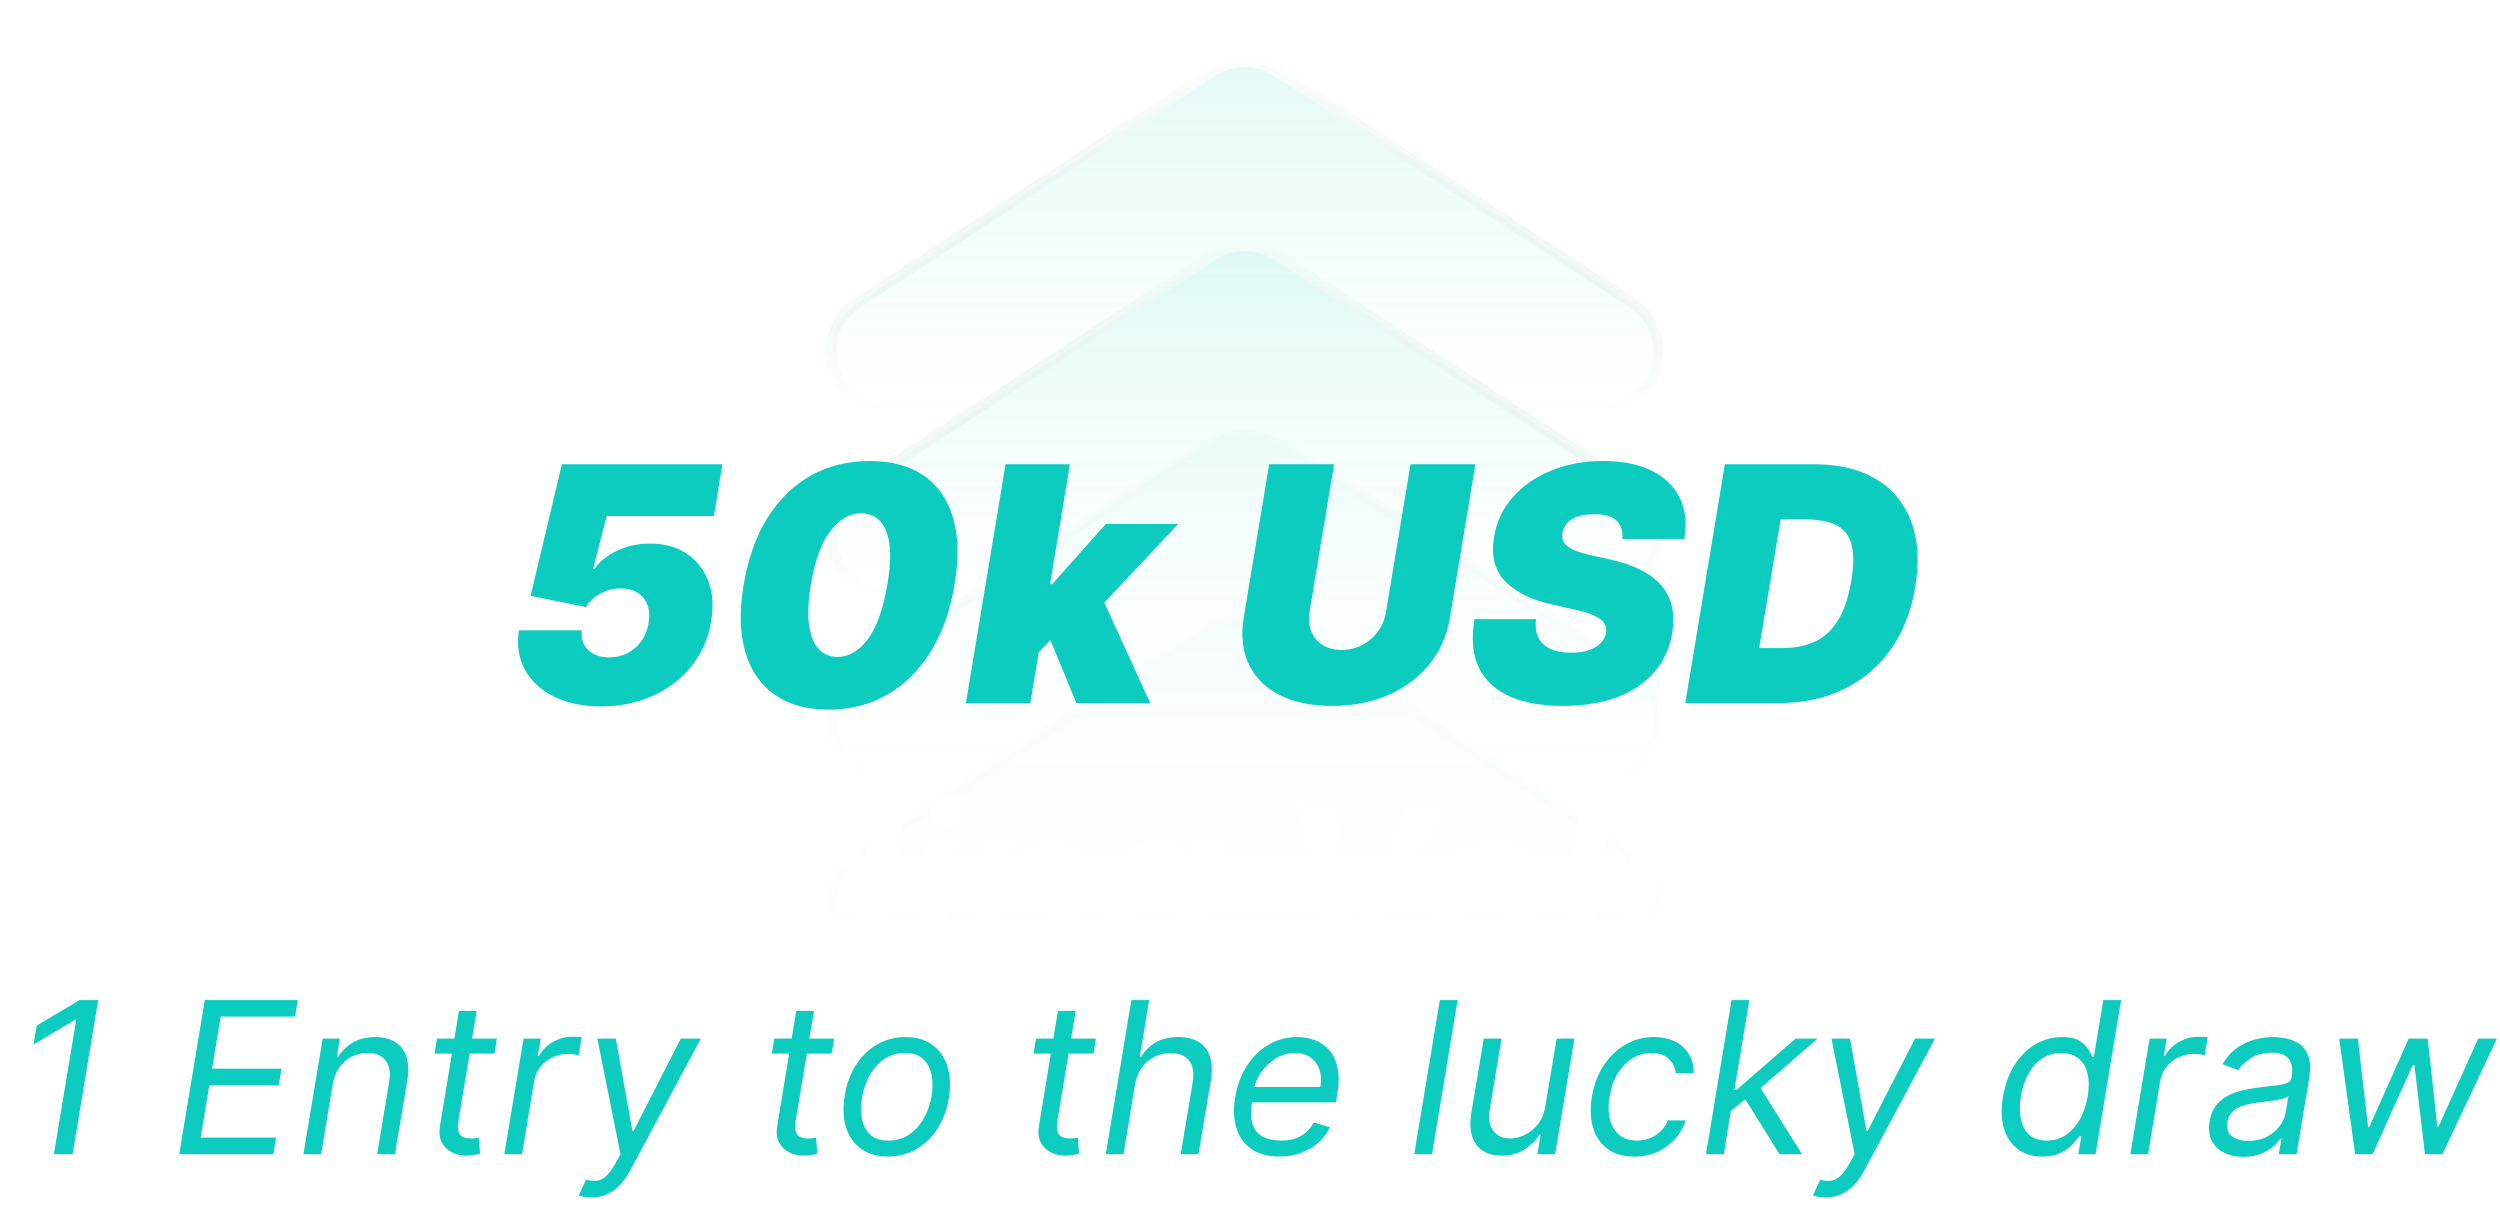
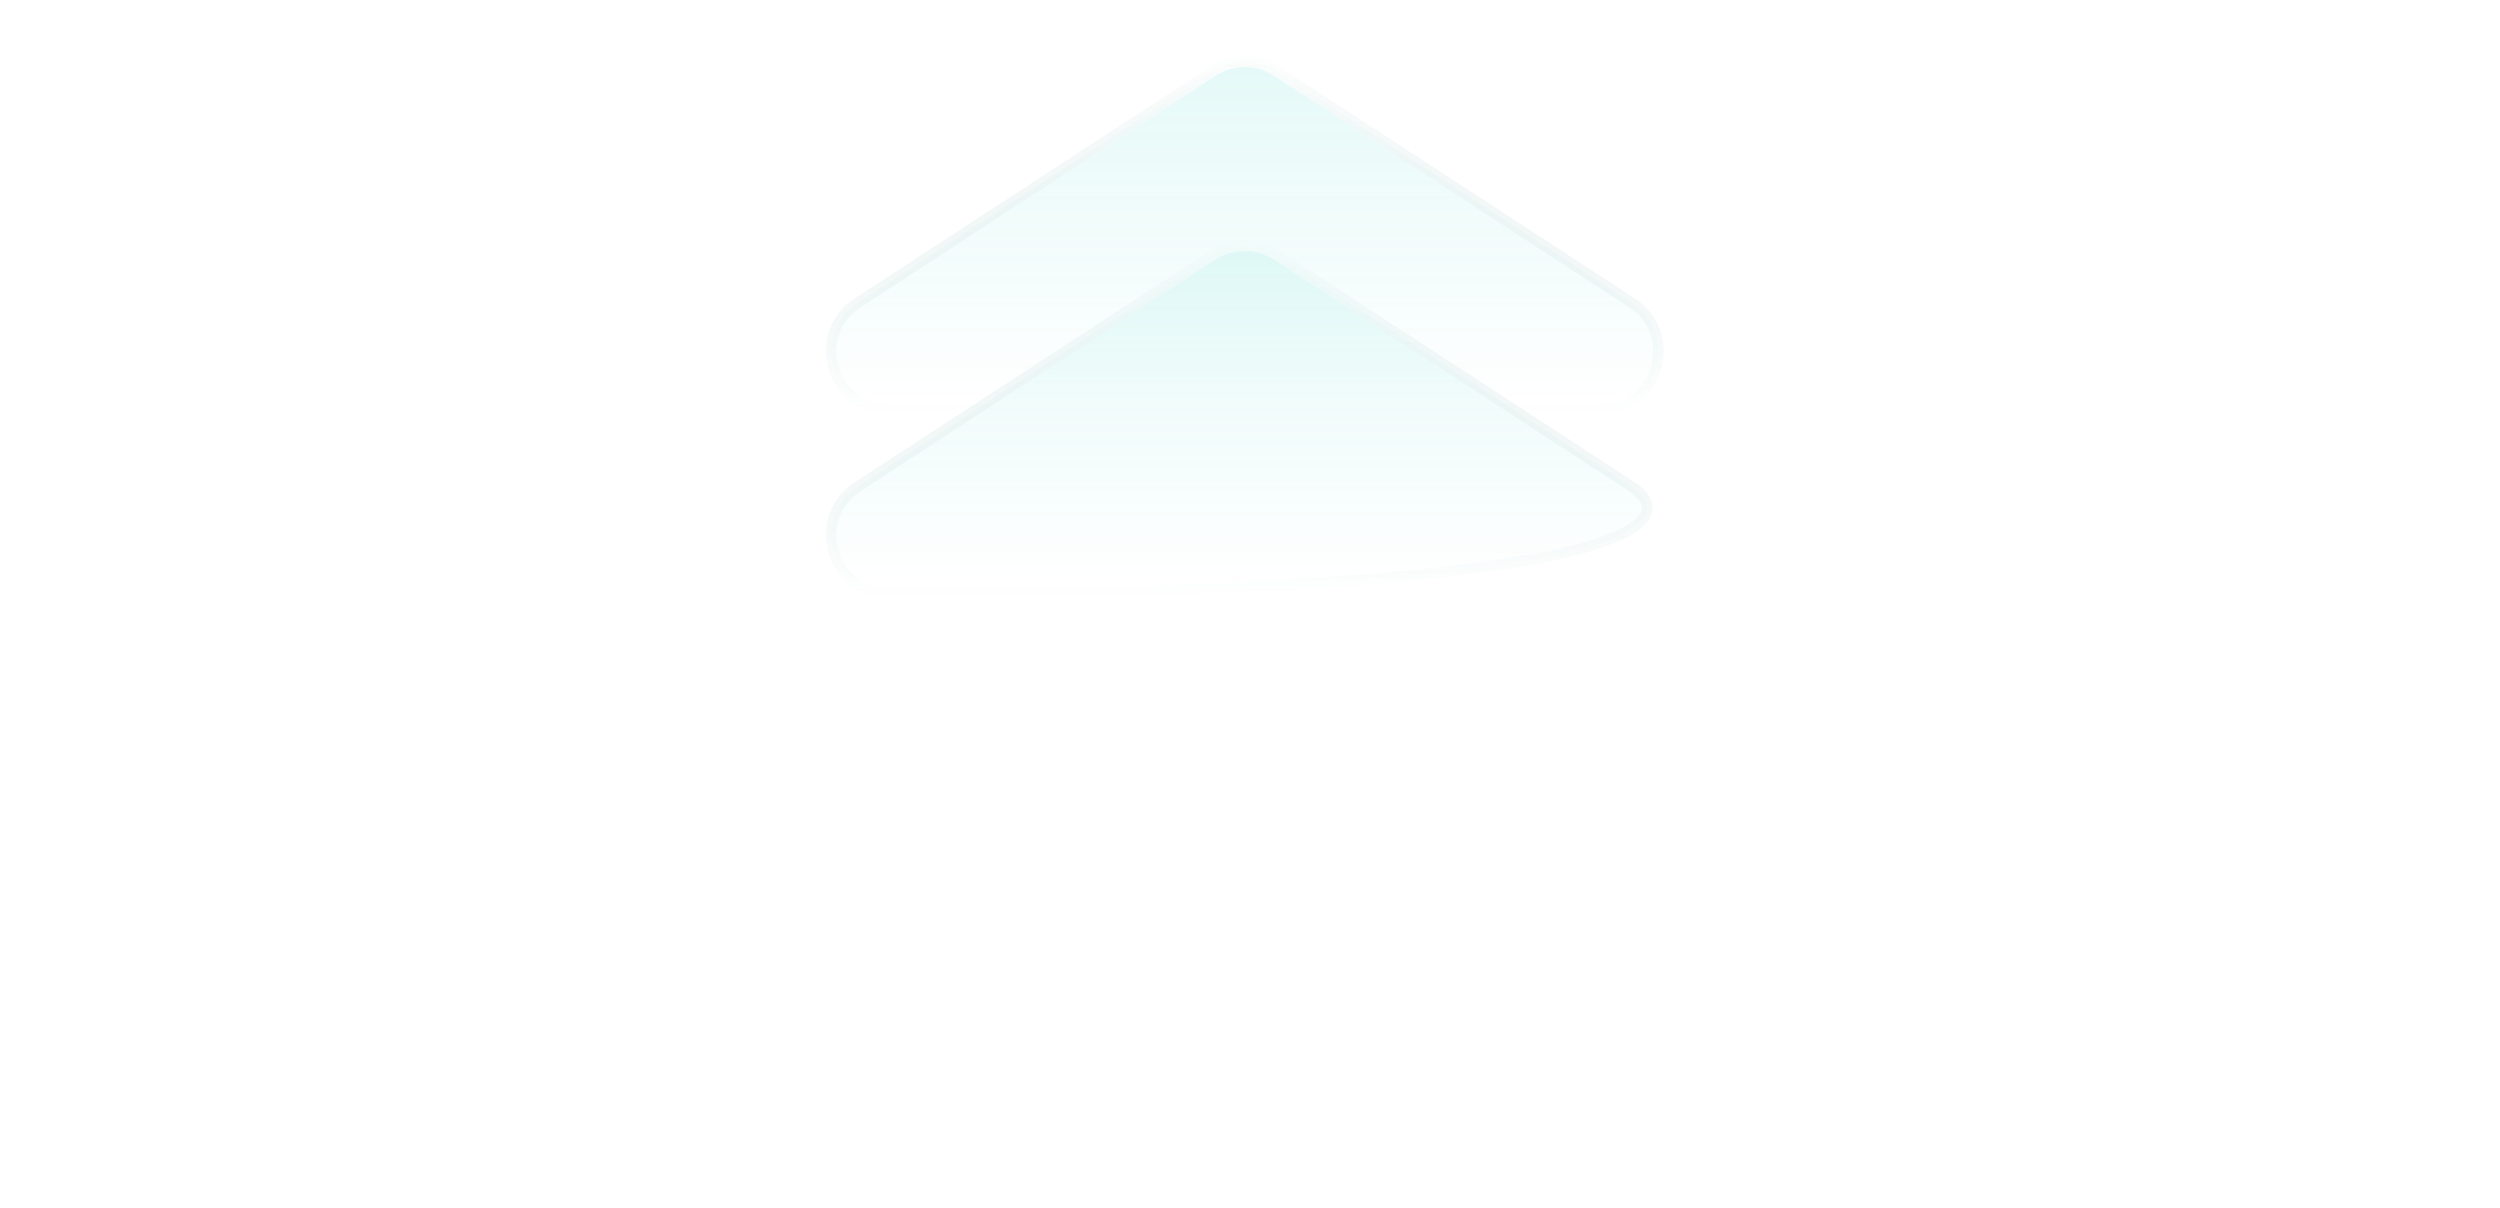
<svg xmlns="http://www.w3.org/2000/svg" width="236" height="114" viewBox="0 0 236 114" fill="none">
  <g filter="url(#filter0_d_29_939)">
    <g opacity="0.21">
-       <path opacity="0.2" d="M114.504 54.803L80.968 76.667C76.385 79.655 78.5 86.775 83.971 86.775H151.044C156.515 86.775 158.631 79.655 154.048 76.667L120.511 54.803C118.686 53.612 116.33 53.612 114.504 54.803Z" fill="url(#paint0_linear_29_939)" stroke="url(#paint1_linear_29_939)" />
-       <path opacity="0.4" d="M114.504 37.443L80.968 59.307C76.385 62.295 78.5 69.415 83.971 69.415H151.044C156.515 69.415 158.631 62.295 154.048 59.307L120.511 37.443C118.686 36.253 116.33 36.253 114.504 37.443Z" fill="url(#paint2_linear_29_939)" stroke="url(#paint3_linear_29_939)" />
-       <path d="M114.504 20.083L80.968 41.947C76.385 44.935 78.5 52.055 83.971 52.055L151.044 52.055C156.515 52.055 158.631 44.935 154.048 41.947L120.511 20.083C118.686 18.893 116.33 18.893 114.504 20.083Z" fill="url(#paint4_linear_29_939)" stroke="url(#paint5_linear_29_939)" />
+       <path d="M114.504 20.083L80.968 41.947C76.385 44.935 78.5 52.055 83.971 52.055C156.515 52.055 158.631 44.935 154.048 41.947L120.511 20.083C118.686 18.893 116.33 18.893 114.504 20.083Z" fill="url(#paint4_linear_29_939)" stroke="url(#paint5_linear_29_939)" />
      <path d="M114.504 2.723L80.968 24.588C76.385 27.576 78.5 34.695 83.971 34.695H151.044C156.515 34.695 158.631 27.576 154.048 24.588L120.511 2.723C118.686 1.533 116.33 1.533 114.504 2.723Z" fill="url(#paint6_linear_29_939)" stroke="url(#paint7_linear_29_939)" />
    </g>
-     <path d="M56.739 62.681C55.014 62.681 53.532 62.373 52.291 61.757C51.051 61.14 50.138 60.292 49.55 59.214C48.963 58.135 48.776 56.898 48.989 55.504H54.934C54.831 56.274 55.029 56.895 55.528 57.364C56.027 57.827 56.68 58.058 57.487 58.058C58.126 58.058 58.706 57.926 59.227 57.661C59.748 57.39 60.185 57.012 60.537 56.528C60.889 56.036 61.12 55.46 61.23 54.799C61.34 54.139 61.3 53.566 61.109 53.082C60.919 52.59 60.607 52.212 60.174 51.948C59.741 51.676 59.212 51.541 58.588 51.541C57.935 51.541 57.311 51.698 56.717 52.014C56.123 52.322 55.645 52.752 55.286 53.302L50.09 52.245L53.04 39.828H68.188L67.395 44.715H57.267L55.99 49.691H56.123C56.592 49.009 57.297 48.444 58.236 47.996C59.183 47.541 60.225 47.313 61.362 47.313C62.706 47.313 63.85 47.625 64.797 48.249C65.744 48.873 66.43 49.735 66.856 50.836C67.281 51.937 67.373 53.199 67.131 54.623C66.889 56.194 66.294 57.584 65.348 58.795C64.401 60.006 63.19 60.957 61.715 61.647C60.24 62.336 58.581 62.681 56.739 62.681ZM78.225 62.989C76.17 62.989 74.471 62.52 73.128 61.58C71.785 60.634 70.856 59.276 70.343 57.507C69.829 55.739 69.785 53.618 70.211 51.144C70.636 48.664 71.396 46.557 72.489 44.825C73.59 43.093 74.955 41.776 76.585 40.873C78.221 39.971 80.06 39.519 82.1 39.519C84.14 39.519 85.828 39.971 87.164 40.873C88.499 41.776 89.428 43.093 89.949 44.825C90.47 46.55 90.525 48.656 90.114 51.144C89.703 53.625 88.947 55.75 87.846 57.518C86.753 59.287 85.384 60.641 83.74 61.58C82.103 62.52 80.265 62.989 78.225 62.989ZM79.061 58.014C80.118 58.014 81.065 57.463 81.902 56.362C82.746 55.254 83.37 53.515 83.773 51.144C84.037 49.603 84.1 48.341 83.96 47.357C83.821 46.367 83.52 45.636 83.058 45.167C82.595 44.69 82.012 44.451 81.307 44.451C80.25 44.451 79.289 44.991 78.423 46.069C77.564 47.141 76.941 48.833 76.552 51.144C76.287 52.73 76.229 54.029 76.375 55.041C76.522 56.054 76.83 56.803 77.3 57.287C77.77 57.772 78.357 58.014 79.061 58.014ZM97.303 58.366L98.535 51.144H99.328L104.392 45.464H111.217L102.895 54.315H101.178L97.303 58.366ZM91.182 62.373L94.925 39.828H101.001L97.259 62.373H91.182ZM101.618 62.373L98.844 55.68L103.555 51.364L108.575 62.373H101.618ZM133.155 39.828H139.275L136.875 54.271C136.597 55.988 135.943 57.474 134.916 58.729C133.896 59.977 132.597 60.942 131.019 61.624C129.441 62.3 127.687 62.637 125.757 62.637C123.812 62.637 122.168 62.3 120.825 61.624C119.482 60.942 118.506 59.977 117.897 58.729C117.295 57.474 117.134 55.988 117.412 54.271L119.812 39.828H125.933L123.621 53.742C123.511 54.44 123.566 55.06 123.786 55.603C124.007 56.146 124.362 56.575 124.854 56.891C125.346 57.199 125.94 57.353 126.638 57.353C127.342 57.353 127.992 57.199 128.586 56.891C129.188 56.575 129.687 56.146 130.083 55.603C130.48 55.06 130.733 54.44 130.843 53.742L133.155 39.828ZM153.149 46.873C153.215 46.147 153.039 45.578 152.62 45.167C152.202 44.748 151.498 44.539 150.507 44.539C149.876 44.539 149.347 44.613 148.922 44.759C148.503 44.906 148.177 45.108 147.942 45.365C147.714 45.622 147.571 45.919 147.512 46.257C147.446 46.521 147.45 46.763 147.523 46.983C147.604 47.196 147.755 47.39 147.975 47.567C148.202 47.743 148.5 47.901 148.867 48.04C149.241 48.179 149.685 48.304 150.199 48.414L151.96 48.81C153.163 49.075 154.173 49.423 154.987 49.856C155.809 50.282 156.455 50.788 156.925 51.376C157.394 51.963 157.703 52.62 157.849 53.346C158.004 54.073 158.007 54.865 157.86 55.724C157.611 57.206 157.035 58.461 156.132 59.489C155.229 60.516 154.052 61.298 152.598 61.834C151.145 62.369 149.465 62.637 147.556 62.637C145.604 62.637 143.946 62.347 142.581 61.768C141.223 61.181 140.239 60.285 139.63 59.081C139.029 57.871 138.882 56.326 139.19 54.447H145.003C144.914 55.137 144.988 55.717 145.223 56.186C145.458 56.656 145.835 57.012 146.357 57.254C146.878 57.496 147.527 57.617 148.305 57.617C148.966 57.617 149.531 57.537 150 57.375C150.47 57.214 150.841 56.99 151.112 56.704C151.384 56.417 151.549 56.091 151.608 55.724C151.666 55.386 151.608 55.085 151.431 54.821C151.255 54.557 150.936 54.319 150.474 54.106C150.011 53.893 149.377 53.698 148.569 53.522L146.412 53.038C144.496 52.597 143.05 51.871 142.074 50.858C141.098 49.845 140.753 48.458 141.039 46.697C141.274 45.258 141.865 44.004 142.812 42.932C143.766 41.853 144.977 41.017 146.445 40.422C147.92 39.82 149.553 39.519 151.343 39.519C153.163 39.519 154.686 39.824 155.912 40.433C157.145 41.042 158.029 41.897 158.565 42.998C159.108 44.099 159.255 45.391 159.005 46.873H153.149ZM167.895 62.373H159.088L162.831 39.828H171.285C173.604 39.828 175.542 40.294 177.098 41.226C178.654 42.158 179.758 43.49 180.411 45.222C181.065 46.954 181.193 49.016 180.797 51.409C180.415 53.713 179.641 55.684 178.474 57.32C177.314 58.957 175.832 60.208 174.026 61.074C172.228 61.94 170.185 62.373 167.895 62.373ZM166.067 57.177H168.291C169.407 57.177 170.401 56.983 171.274 56.594C172.155 56.197 172.889 55.537 173.476 54.612C174.071 53.68 174.5 52.407 174.764 50.792C175.014 49.266 175.006 48.088 174.742 47.258C174.478 46.422 173.975 45.842 173.234 45.519C172.493 45.189 171.535 45.024 170.361 45.024H168.093L166.067 57.177Z" fill="#0BCCBF" />
-     <path d="M42.755 74.363L43.182 71.828H55.128L54.702 74.363H50.248L48.26 86.373H45.22L47.209 74.363H42.755ZM53.491 86.373L55.309 75.464H58.242L57.922 77.367H58.036C58.349 76.69 58.768 76.179 59.293 75.833C59.824 75.483 60.394 75.308 61.005 75.308C61.156 75.308 61.315 75.317 61.481 75.336C61.651 75.35 61.803 75.374 61.935 75.407L61.481 78.099C61.348 78.052 61.159 78.014 60.913 77.985C60.671 77.952 60.441 77.936 60.224 77.936C59.783 77.936 59.374 78.033 58.995 78.227C58.616 78.416 58.297 78.681 58.036 79.022C57.78 79.363 57.612 79.756 57.532 80.201L56.516 86.373H53.491ZM64.444 86.579C63.753 86.579 63.154 86.458 62.647 86.217C62.145 85.971 61.776 85.606 61.539 85.123C61.303 84.64 61.243 84.041 61.362 83.326C61.466 82.72 61.662 82.213 61.951 81.806C62.245 81.394 62.602 81.063 63.024 80.812C63.445 80.561 63.911 80.369 64.423 80.237C64.939 80.104 65.472 80.014 66.021 79.967C66.655 79.9 67.171 79.837 67.569 79.775C67.972 79.713 68.272 79.626 68.471 79.512C68.67 79.394 68.791 79.219 68.833 78.987V78.944C68.904 78.499 68.822 78.153 68.585 77.907C68.353 77.656 67.981 77.531 67.47 77.531C66.93 77.531 66.471 77.649 66.092 77.886C65.718 78.123 65.45 78.423 65.289 78.788L62.534 78.561C62.78 77.898 63.151 77.325 63.649 76.842C64.15 76.354 64.754 75.98 65.46 75.72C66.165 75.454 66.956 75.322 67.832 75.322C68.438 75.322 69.004 75.393 69.529 75.535C70.06 75.677 70.516 75.897 70.9 76.195C71.288 76.494 71.568 76.877 71.738 77.346C71.913 77.81 71.949 78.366 71.845 79.015L70.616 86.373H67.747L68.002 84.86H67.917C67.685 85.201 67.401 85.502 67.065 85.762C66.729 86.018 66.343 86.219 65.907 86.366C65.472 86.508 64.984 86.579 64.444 86.579ZM65.659 84.491C66.099 84.491 66.504 84.403 66.873 84.228C67.247 84.048 67.555 83.807 67.796 83.504C68.043 83.201 68.199 82.857 68.265 82.474L68.45 81.316C68.355 81.378 68.218 81.432 68.038 81.48C67.863 81.527 67.671 81.572 67.463 81.615C67.259 81.652 67.053 81.688 66.845 81.721C66.636 81.749 66.449 81.778 66.284 81.806C65.919 81.858 65.592 81.941 65.303 82.055C65.015 82.168 64.78 82.322 64.6 82.516C64.42 82.706 64.309 82.943 64.266 83.227C64.2 83.639 64.297 83.954 64.558 84.171C64.823 84.384 65.19 84.491 65.659 84.491ZM76.969 86.551C76.136 86.551 75.418 86.338 74.817 85.911C74.22 85.481 73.794 84.848 73.539 84.015C73.288 83.177 73.264 82.15 73.468 80.933C73.676 79.683 74.05 78.643 74.59 77.815C75.129 76.981 75.769 76.359 76.507 75.947C77.246 75.53 78.015 75.322 78.816 75.322C79.422 75.322 79.912 75.426 80.286 75.634C80.665 75.838 80.956 76.094 81.159 76.401C81.363 76.704 81.505 77.003 81.585 77.296H81.678L82.594 71.828H85.612L83.198 86.373H80.215L80.506 84.626H80.378C80.189 84.929 79.938 85.23 79.625 85.528C79.317 85.821 78.943 86.065 78.503 86.259C78.067 86.454 77.556 86.551 76.969 86.551ZM78.304 84.143C78.787 84.143 79.223 84.01 79.611 83.745C79.999 83.475 80.326 83.099 80.591 82.616C80.856 82.133 81.041 81.567 81.145 80.918C81.254 80.27 81.256 79.706 81.152 79.228C81.048 78.75 80.844 78.381 80.541 78.12C80.243 77.86 79.848 77.73 79.355 77.73C78.858 77.73 78.418 77.865 78.034 78.134C77.656 78.404 77.341 78.778 77.09 79.257C76.844 79.735 76.668 80.289 76.564 80.918C76.46 81.553 76.453 82.114 76.543 82.602C76.633 83.085 76.825 83.463 77.118 83.738C77.412 84.008 77.807 84.143 78.304 84.143ZM85.678 86.373L87.496 75.464H90.522L88.704 86.373H85.678ZM89.322 74.043C88.872 74.043 88.5 73.894 88.207 73.596C87.918 73.293 87.799 72.933 87.851 72.516C87.903 72.09 88.107 71.731 88.462 71.437C88.817 71.139 89.22 70.99 89.67 70.99C90.119 70.99 90.486 71.139 90.77 71.437C91.055 71.731 91.173 72.09 91.126 72.516C91.078 72.933 90.877 73.293 90.522 73.596C90.171 73.894 89.771 74.043 89.322 74.043ZM95.218 80.066L94.167 86.373H91.149L92.967 75.464H95.843L95.531 77.389H95.651C95.997 76.749 96.485 76.245 97.115 75.876C97.749 75.507 98.471 75.322 99.281 75.322C100.038 75.322 100.67 75.488 101.177 75.819C101.688 76.15 102.048 76.622 102.257 77.232C102.47 77.843 102.505 78.575 102.363 79.427L101.198 86.373H98.173L99.245 79.967C99.354 79.299 99.269 78.778 98.99 78.404C98.715 78.025 98.272 77.836 97.661 77.836C97.254 77.836 96.88 77.924 96.539 78.099C96.198 78.274 95.912 78.53 95.68 78.866C95.453 79.197 95.299 79.597 95.218 80.066ZM107.802 90.691C106.817 90.691 105.995 90.556 105.337 90.286C104.684 90.021 104.187 89.659 103.846 89.2C103.51 88.74 103.325 88.224 103.292 87.651L106.161 87.275C106.213 87.498 106.313 87.704 106.459 87.893C106.611 88.082 106.826 88.234 107.106 88.347C107.39 88.461 107.757 88.518 108.207 88.518C108.865 88.518 109.438 88.357 109.925 88.035C110.413 87.718 110.714 87.185 110.827 86.437L111.154 84.441H111.026C110.846 84.744 110.6 85.031 110.287 85.301C109.98 85.57 109.603 85.791 109.158 85.961C108.718 86.132 108.209 86.217 107.631 86.217C106.807 86.217 106.092 86.027 105.486 85.649C104.885 85.265 104.449 84.68 104.18 83.894C103.914 83.104 103.881 82.105 104.08 80.897C104.288 79.661 104.662 78.629 105.202 77.801C105.742 76.972 106.381 76.352 107.12 75.94C107.859 75.528 108.628 75.322 109.428 75.322C110.039 75.322 110.531 75.426 110.905 75.634C111.284 75.838 111.575 76.094 111.779 76.401C111.983 76.704 112.127 77.003 112.212 77.296H112.333L112.631 75.464H115.636L113.803 86.48C113.656 87.412 113.304 88.189 112.745 88.809C112.191 89.434 111.488 89.903 110.636 90.215C109.783 90.533 108.839 90.691 107.802 90.691ZM108.938 83.944C109.421 83.944 109.854 83.823 110.238 83.582C110.626 83.336 110.95 82.985 111.211 82.531C111.471 82.071 111.653 81.522 111.758 80.883C111.862 80.244 111.859 79.69 111.751 79.221C111.646 78.748 111.443 78.381 111.14 78.12C110.841 77.86 110.448 77.73 109.961 77.73C109.459 77.73 109.019 77.865 108.64 78.134C108.261 78.4 107.946 78.769 107.695 79.242C107.449 79.716 107.276 80.263 107.177 80.883C107.073 81.513 107.068 82.057 107.162 82.516C107.262 82.971 107.458 83.324 107.752 83.575C108.046 83.821 108.441 83.944 108.938 83.944ZM125.953 71.828L127.644 82.879H127.779L133.127 71.828H136.536L129.107 86.373H125.144L122.537 71.828H125.953ZM139.528 86.586C138.415 86.586 137.494 86.349 136.765 85.876C136.036 85.398 135.522 84.735 135.224 83.887C134.93 83.035 134.876 82.043 135.06 80.911C135.24 79.794 135.614 78.816 136.182 77.978C136.751 77.14 137.473 76.489 138.349 76.025C139.225 75.556 140.212 75.322 141.31 75.322C142.418 75.322 143.337 75.561 144.066 76.039C144.795 76.513 145.309 77.176 145.607 78.028C145.905 78.88 145.962 79.872 145.778 81.004C145.593 82.116 145.214 83.092 144.641 83.93C144.068 84.768 143.346 85.421 142.475 85.89C141.604 86.354 140.621 86.586 139.528 86.586ZM139.826 84.242C140.337 84.242 140.789 84.098 141.182 83.809C141.58 83.516 141.909 83.118 142.17 82.616C142.435 82.109 142.619 81.536 142.724 80.897C142.828 80.267 142.835 79.709 142.745 79.221C142.655 78.729 142.466 78.34 142.177 78.056C141.893 77.772 141.502 77.63 141.005 77.63C140.493 77.63 140.039 77.777 139.641 78.07C139.243 78.359 138.914 78.757 138.654 79.264C138.394 79.77 138.211 80.346 138.107 80.99C138.008 81.615 138.001 82.173 138.086 82.666C138.171 83.153 138.358 83.539 138.647 83.823C138.936 84.103 139.329 84.242 139.826 84.242ZM152.29 71.828L149.876 86.373H146.85L149.265 71.828H152.29ZM160.069 81.728L161.113 75.464H164.139L162.321 86.373H159.416L159.742 84.391H159.629C159.293 85.031 158.803 85.544 158.159 85.933C157.515 86.321 156.783 86.515 155.964 86.515C155.235 86.515 154.619 86.349 154.117 86.018C153.62 85.686 153.267 85.215 153.059 84.605C152.851 83.994 152.815 83.262 152.953 82.41L154.117 75.464H157.143L156.078 81.87C155.978 82.514 156.068 83.023 156.348 83.397C156.627 83.771 157.053 83.958 157.626 83.958C157.99 83.958 158.343 83.875 158.684 83.71C159.03 83.539 159.328 83.288 159.579 82.957C159.83 82.625 159.993 82.216 160.069 81.728ZM164.762 86.373L166.58 75.464H169.457L169.144 77.389H169.265C169.596 76.749 170.058 76.245 170.65 75.876C171.246 75.507 171.916 75.322 172.66 75.322C173.398 75.322 174 75.509 174.464 75.883C174.932 76.252 175.202 76.754 175.273 77.389H175.387C175.709 76.764 176.194 76.264 176.843 75.89C177.492 75.511 178.216 75.322 179.016 75.322C180.025 75.322 180.796 75.646 181.332 76.295C181.867 76.944 182.035 77.857 181.836 79.036L180.614 86.373H177.589L178.725 79.633C178.815 79.022 178.725 78.568 178.455 78.269C178.185 77.966 177.809 77.815 177.326 77.815C176.777 77.815 176.32 77.99 175.955 78.34C175.591 78.686 175.366 79.143 175.28 79.711L174.151 86.373H171.218L172.368 79.569C172.449 79.029 172.361 78.603 172.106 78.291C171.855 77.973 171.478 77.815 170.976 77.815C170.645 77.815 170.33 77.9 170.032 78.07C169.738 78.236 169.49 78.471 169.286 78.774C169.082 79.072 168.95 79.422 168.888 79.825L167.78 86.373H164.762ZM187.926 86.586C186.809 86.586 185.883 86.359 185.149 85.904C184.415 85.445 183.899 84.796 183.601 83.958C183.307 83.115 183.257 82.119 183.452 80.968C183.641 79.846 184.022 78.861 184.595 78.014C185.173 77.166 185.897 76.506 186.768 76.032C187.64 75.559 188.61 75.322 189.68 75.322C190.4 75.322 191.051 75.438 191.633 75.67C192.22 75.897 192.708 76.243 193.096 76.707C193.485 77.166 193.75 77.741 193.892 78.433C194.039 79.124 194.036 79.934 193.885 80.862L193.75 81.693H184.545L184.836 79.818H191.2C191.271 79.382 191.243 78.996 191.115 78.66C190.987 78.324 190.774 78.061 190.476 77.872C190.177 77.677 189.81 77.58 189.375 77.58C188.93 77.58 188.513 77.689 188.125 77.907C187.737 78.125 187.41 78.411 187.145 78.766C186.884 79.117 186.716 79.498 186.64 79.91L186.307 81.771C186.212 82.344 186.231 82.82 186.363 83.198C186.501 83.577 186.738 83.861 187.074 84.051C187.41 84.235 187.836 84.328 188.352 84.328C188.688 84.328 189.003 84.28 189.297 84.186C189.595 84.091 189.86 83.951 190.092 83.766C190.324 83.577 190.514 83.343 190.66 83.063L193.423 83.248C193.167 83.92 192.779 84.507 192.258 85.009C191.738 85.507 191.11 85.895 190.376 86.174C189.647 86.449 188.83 86.586 187.926 86.586Z" fill="white" />
  </g>
-   <path d="M9.268 94.404L6.854 108.95H5.092L7.195 96.251H7.109L3.161 98.609L3.473 96.819L7.507 94.404H9.268ZM16.918 108.95L19.332 94.404H28.111L27.855 95.967H20.838L20.014 100.882H26.577L26.321 102.444H19.759L18.935 107.387H26.065L25.81 108.95H16.918ZM31.399 102.387L30.32 108.95H28.643L30.462 98.041H32.081L31.797 99.745H31.939C32.28 99.191 32.742 98.746 33.324 98.41C33.906 98.069 34.609 97.899 35.433 97.899C36.162 97.899 36.778 98.05 37.28 98.353C37.786 98.651 38.144 99.106 38.352 99.717C38.565 100.323 38.596 101.09 38.445 102.018L37.28 108.95H35.604L36.74 102.132C36.882 101.279 36.771 100.612 36.406 100.129C36.046 99.646 35.476 99.404 34.695 99.404C34.155 99.404 33.655 99.52 33.196 99.752C32.742 99.984 32.356 100.323 32.038 100.768C31.726 101.213 31.513 101.753 31.399 102.387ZM46.905 98.041L46.678 99.461H41.025L41.252 98.041H46.905ZM43.326 95.427H45.002L43.269 105.825C43.193 106.298 43.205 106.653 43.304 106.89C43.408 107.122 43.565 107.278 43.773 107.359C43.986 107.435 44.216 107.472 44.462 107.472C44.647 107.472 44.798 107.463 44.917 107.444C45.035 107.42 45.13 107.401 45.201 107.387L45.314 108.893C45.187 108.936 45.014 108.978 44.796 109.021C44.583 109.068 44.32 109.092 44.008 109.092C43.534 109.092 43.089 108.99 42.672 108.786C42.256 108.583 41.936 108.273 41.714 107.856C41.491 107.439 41.432 106.914 41.536 106.279L43.326 95.427ZM47.608 108.95L49.426 98.041H51.046L50.762 99.688H50.875C51.16 99.149 51.593 98.711 52.175 98.374C52.758 98.038 53.375 97.87 54.029 97.87C54.157 97.87 54.31 97.873 54.49 97.877C54.67 97.877 54.81 97.884 54.91 97.899L54.625 99.603C54.569 99.589 54.441 99.568 54.242 99.539C54.043 99.506 53.83 99.49 53.603 99.49C53.072 99.49 52.582 99.601 52.133 99.823C51.683 100.041 51.306 100.344 51.003 100.732C50.7 101.116 50.506 101.554 50.421 102.046L49.285 108.95H47.608ZM55.833 113.041C55.549 113.041 55.298 113.017 55.08 112.97C54.867 112.927 54.72 112.884 54.64 112.842L55.321 111.364C55.71 111.469 56.055 111.499 56.358 111.457C56.666 111.419 56.957 111.27 57.232 111.009C57.511 110.754 57.803 110.351 58.105 109.802L58.574 108.95L56.387 98.041H58.134L59.696 106.762H59.81L64.27 98.041H66.159L59.469 110.526C59.157 111.109 58.813 111.585 58.439 111.954C58.065 112.323 57.66 112.596 57.225 112.771C56.789 112.951 56.325 113.041 55.833 113.041ZM78.741 98.041L78.514 99.461H72.861L73.088 98.041H78.741ZM75.162 95.427H76.838L75.105 105.825C75.029 106.298 75.041 106.653 75.14 106.89C75.245 107.122 75.401 107.278 75.609 107.359C75.822 107.435 76.052 107.472 76.298 107.472C76.483 107.472 76.634 107.463 76.752 107.444C76.871 107.42 76.966 107.401 77.037 107.387L77.15 108.893C77.022 108.936 76.85 108.978 76.632 109.021C76.419 109.068 76.156 109.092 75.843 109.092C75.37 109.092 74.925 108.99 74.508 108.786C74.091 108.583 73.772 108.273 73.549 107.856C73.327 107.439 73.268 106.914 73.372 106.279L75.162 95.427ZM83.83 109.177C82.826 109.177 81.986 108.938 81.309 108.46C80.632 107.981 80.153 107.311 79.874 106.45C79.599 105.588 79.554 104.584 79.739 103.438C79.919 102.321 80.276 101.348 80.811 100.519C81.351 99.686 82.021 99.042 82.821 98.588C83.626 98.128 84.512 97.899 85.478 97.899C86.481 97.899 87.32 98.14 87.992 98.623C88.669 99.101 89.147 99.774 89.427 100.64C89.706 101.502 89.753 102.51 89.569 103.666C89.389 104.774 89.026 105.742 88.482 106.57C87.942 107.394 87.272 108.036 86.472 108.495C85.677 108.95 84.796 109.177 83.83 109.177ZM83.858 107.671C84.625 107.671 85.291 107.475 85.854 107.082C86.422 106.689 86.882 106.17 87.232 105.526C87.587 104.882 87.826 104.186 87.949 103.438C88.063 102.728 88.058 102.068 87.935 101.457C87.812 100.841 87.549 100.346 87.147 99.972C86.744 99.594 86.178 99.404 85.449 99.404C84.682 99.404 84.012 99.603 83.439 100.001C82.871 100.399 82.412 100.922 82.061 101.57C81.711 102.219 81.477 102.918 81.358 103.666C81.245 104.376 81.247 105.036 81.365 105.647C81.489 106.253 81.751 106.743 82.154 107.117C82.561 107.487 83.129 107.671 83.858 107.671ZM103.448 98.041L103.221 99.461H97.567L97.795 98.041H103.448ZM99.869 95.427H101.545L99.812 105.825C99.736 106.298 99.748 106.653 99.847 106.89C99.951 107.122 100.108 107.278 100.316 107.359C100.529 107.435 100.759 107.472 101.005 107.472C101.19 107.472 101.341 107.463 101.46 107.444C101.578 107.42 101.673 107.401 101.744 107.387L101.857 108.893C101.729 108.936 101.557 108.978 101.339 109.021C101.126 109.068 100.863 109.092 100.55 109.092C100.077 109.092 99.632 108.99 99.215 108.786C98.799 108.583 98.479 108.273 98.256 107.856C98.034 107.439 97.975 106.914 98.079 106.279L99.869 95.427ZM107.141 102.387L106.062 108.95H104.386L106.8 94.404H108.477L107.596 99.745H107.738C108.079 99.177 108.533 98.727 109.102 98.396C109.675 98.064 110.394 97.899 111.261 97.899C111.999 97.899 112.622 98.048 113.129 98.346C113.64 98.64 114 99.092 114.208 99.703C114.421 100.309 114.452 101.08 114.3 102.018L113.136 108.95H111.46L112.596 102.132C112.738 101.265 112.622 100.595 112.248 100.122C111.879 99.643 111.303 99.404 110.522 99.404C109.973 99.404 109.461 99.52 108.988 99.752C108.519 99.984 108.121 100.323 107.795 100.768C107.473 101.213 107.255 101.753 107.141 102.387ZM120.748 109.177C119.701 109.177 118.837 108.945 118.155 108.481C117.473 108.012 116.998 107.359 116.728 106.521C116.458 105.678 116.415 104.698 116.6 103.58C116.784 102.463 117.151 101.478 117.701 100.626C118.25 99.769 118.934 99.101 119.753 98.623C120.572 98.14 121.472 97.899 122.452 97.899C123.02 97.899 123.567 97.993 124.093 98.183C124.618 98.372 125.073 98.68 125.456 99.106C125.84 99.527 126.107 100.086 126.259 100.782C126.41 101.478 126.401 102.335 126.23 103.353L126.117 104.063H117.708L117.935 102.614H124.64C124.748 101.999 124.72 101.45 124.554 100.967C124.393 100.484 124.112 100.103 123.709 99.823C123.311 99.544 122.807 99.404 122.196 99.404C121.567 99.404 120.98 99.575 120.435 99.916C119.891 100.252 119.436 100.678 119.071 101.194C118.707 101.705 118.48 102.226 118.39 102.757L118.191 104.007C118.049 104.911 118.07 105.631 118.255 106.166C118.444 106.701 118.773 107.087 119.242 107.323C119.711 107.555 120.298 107.671 121.003 107.671C121.453 107.671 121.867 107.61 122.246 107.487C122.625 107.359 122.963 107.169 123.262 106.918C123.56 106.663 123.811 106.346 124.015 105.967L125.549 106.421C125.288 106.971 124.921 107.453 124.448 107.87C123.979 108.282 123.43 108.604 122.8 108.836C122.175 109.063 121.491 109.177 120.748 109.177ZM137.598 94.404L135.183 108.95H133.507L135.922 94.404H137.598ZM145.867 104.489L146.946 98.041H148.622L146.804 108.95H145.128L145.44 107.103H145.327C144.986 107.657 144.51 108.128 143.899 108.516C143.288 108.9 142.571 109.092 141.747 109.092C141.065 109.092 140.483 108.943 140 108.644C139.522 108.341 139.181 107.887 138.977 107.281C138.778 106.67 138.755 105.9 138.906 104.972L140.071 98.041H141.747L140.611 104.859C140.483 105.654 140.604 106.289 140.973 106.762C141.342 107.236 141.875 107.472 142.571 107.472C142.988 107.472 143.428 107.366 143.892 107.153C144.361 106.94 144.777 106.613 145.142 106.173C145.511 105.732 145.753 105.171 145.867 104.489ZM154.277 109.177C153.25 109.177 152.407 108.936 151.749 108.453C151.096 107.97 150.641 107.304 150.385 106.457C150.13 105.609 150.092 104.641 150.272 103.552C150.452 102.444 150.816 101.466 151.365 100.619C151.915 99.766 152.599 99.101 153.418 98.623C154.237 98.14 155.139 97.899 156.124 97.899C156.891 97.899 157.559 98.041 158.127 98.325C158.695 98.609 159.133 99.007 159.441 99.518C159.748 100.029 159.893 100.626 159.874 101.308H158.198C158.15 100.811 157.937 100.37 157.559 99.987C157.185 99.598 156.631 99.404 155.897 99.404C155.243 99.404 154.642 99.575 154.093 99.916C153.543 100.252 153.082 100.728 152.708 101.343C152.334 101.954 152.08 102.671 151.948 103.495C151.806 104.338 151.818 105.072 151.983 105.697C152.149 106.322 152.45 106.807 152.885 107.153C153.321 107.498 153.87 107.671 154.533 107.671C154.969 107.671 155.376 107.596 155.755 107.444C156.133 107.293 156.47 107.075 156.763 106.791C157.057 106.507 157.289 106.166 157.459 105.768H159.135C158.927 106.412 158.593 106.992 158.134 107.508C157.675 108.019 157.118 108.427 156.465 108.73C155.811 109.028 155.082 109.177 154.277 109.177ZM163.262 104.972L163.574 102.899H163.915L169.512 98.041H171.586L165.648 103.183H165.506L163.262 104.972ZM161.046 108.95L163.461 94.404H165.137L162.722 108.95H161.046ZM167.978 108.95L164.625 103.552L165.989 102.387L170.108 108.95H167.978ZM172.337 113.041C172.053 113.041 171.802 113.017 171.584 112.97C171.371 112.927 171.224 112.884 171.143 112.842L171.825 111.364C172.214 111.469 172.559 111.499 172.862 111.457C173.17 111.419 173.461 111.27 173.736 111.009C174.015 110.754 174.306 110.351 174.609 109.802L175.078 108.95L172.891 98.041H174.638L176.2 106.762H176.314L180.774 98.041H182.663L175.973 110.526C175.661 111.109 175.317 111.585 174.943 111.954C174.569 112.323 174.164 112.596 173.729 112.771C173.293 112.951 172.829 113.041 172.337 113.041ZM192.788 109.177C191.874 109.177 191.107 108.947 190.487 108.488C189.866 108.024 189.428 107.371 189.173 106.528C188.922 105.68 188.891 104.679 189.08 103.524C189.274 102.378 189.637 101.383 190.167 100.541C190.702 99.698 191.358 99.047 192.134 98.588C192.911 98.128 193.758 97.899 194.677 97.899C195.387 97.899 195.929 98.017 196.303 98.254C196.682 98.486 196.957 98.751 197.127 99.049C197.298 99.343 197.428 99.584 197.518 99.774H197.66L198.555 94.404H200.231L197.816 108.95H196.197L196.481 107.274H196.282C196.126 107.472 195.908 107.723 195.629 108.026C195.349 108.325 194.98 108.592 194.521 108.829C194.066 109.061 193.488 109.177 192.788 109.177ZM193.2 107.671C193.872 107.671 194.473 107.496 195.004 107.146C195.539 106.791 195.984 106.301 196.339 105.676C196.694 105.046 196.94 104.319 197.077 103.495C197.215 102.681 197.21 101.968 197.063 101.357C196.916 100.742 196.635 100.264 196.218 99.923C195.801 99.577 195.25 99.404 194.563 99.404C193.858 99.404 193.245 99.587 192.724 99.951C192.203 100.311 191.779 100.801 191.452 101.421C191.126 102.037 190.898 102.728 190.771 103.495C190.643 104.272 190.64 104.977 190.764 105.612C190.887 106.241 191.147 106.743 191.545 107.117C191.947 107.487 192.499 107.671 193.2 107.671ZM201.104 108.95L202.923 98.041H204.542L204.258 99.688H204.371C204.656 99.149 205.089 98.711 205.671 98.374C206.254 98.038 206.871 97.87 207.525 97.87C207.653 97.87 207.807 97.873 207.987 97.877C208.166 97.877 208.306 97.884 208.406 97.899L208.121 99.603C208.065 99.589 207.937 99.568 207.738 99.539C207.539 99.506 207.326 99.49 207.099 99.49C206.568 99.49 206.078 99.601 205.629 99.823C205.179 100.041 204.802 100.344 204.499 100.732C204.196 101.116 204.002 101.554 203.917 102.046L202.781 108.95H201.104ZM211.767 109.205C211.075 109.205 210.469 109.075 209.949 108.815C209.428 108.55 209.042 108.168 208.791 107.671C208.54 107.169 208.471 106.563 208.585 105.853C208.694 105.228 208.905 104.721 209.217 104.333C209.53 103.94 209.908 103.632 210.353 103.41C210.803 103.183 211.286 103.015 211.802 102.906C212.323 102.792 212.842 102.704 213.358 102.643C214.03 102.558 214.577 102.491 214.998 102.444C215.42 102.397 215.737 102.319 215.95 102.21C216.163 102.101 216.293 101.914 216.341 101.649V101.592C216.454 100.896 216.362 100.354 216.064 99.965C215.765 99.572 215.233 99.376 214.466 99.376C213.67 99.376 213.005 99.551 212.47 99.901C211.935 100.252 211.539 100.626 211.284 101.024L209.806 100.455C210.195 99.793 210.659 99.276 211.199 98.907C211.738 98.533 212.304 98.273 212.896 98.126C213.488 97.974 214.058 97.899 214.608 97.899C214.958 97.899 215.353 97.941 215.794 98.026C216.234 98.107 216.646 98.275 217.03 98.531C217.418 98.786 217.709 99.172 217.903 99.688C218.102 100.204 218.13 100.896 217.988 101.762L216.795 108.95H215.119L215.375 107.472H215.289C215.138 107.709 214.906 107.962 214.593 108.232C214.286 108.502 213.895 108.732 213.422 108.921C212.953 109.111 212.401 109.205 211.767 109.205ZM212.25 107.7C212.913 107.7 213.493 107.569 213.99 107.309C214.492 107.049 214.894 106.712 215.197 106.301C215.505 105.889 215.697 105.455 215.772 105.001L216.028 103.467C215.943 103.552 215.775 103.63 215.524 103.701C215.273 103.767 214.989 103.827 214.672 103.879C214.359 103.926 214.054 103.969 213.755 104.007C213.462 104.04 213.225 104.068 213.045 104.092C212.6 104.149 212.176 104.241 211.774 104.369C211.376 104.492 211.04 104.679 210.765 104.93C210.495 105.176 210.327 105.512 210.261 105.938C210.162 106.521 210.301 106.961 210.68 107.259C211.059 107.553 211.582 107.7 212.25 107.7ZM222.326 108.95L220.82 98.041H222.582L223.548 106.393H223.661L227.383 98.041H229.173L230.082 106.364H230.195L233.945 98.041H235.707L230.565 108.95H228.917L227.923 100.569H227.752L223.974 108.95H222.326Z" fill="#0BCCBF" />
  <defs>
    <filter id="filter0_d_29_939" x="38.756" y="1.331" width="159.357" height="97.361" filterUnits="userSpaceOnUse" color-interpolation-filters="sRGB">
      <feFlood flood-opacity="0" result="BackgroundImageFix" />
      <feColorMatrix in="SourceAlpha" type="matrix" values="0 0 0 0 0 0 0 0 0 0 0 0 0 0 0 0 0 0 127 0" result="hardAlpha" />
      <feOffset dy="4" />
      <feGaussianBlur stdDeviation="2" />
      <feComposite in2="hardAlpha" operator="out" />
      <feColorMatrix type="matrix" values="0 0 0 0 0 0 0 0 0 0 0 0 0 0 0 0 0 0 0.25 0" />
      <feBlend mode="normal" in2="BackgroundImageFix" result="effect1_dropShadow_29_939" />
      <feBlend mode="normal" in="SourceGraphic" in2="effect1_dropShadow_29_939" result="shape" />
    </filter>
    <linearGradient id="paint0_linear_29_939" x1="117.508" y1="85.927" x2="117.508" y2="52.248" gradientUnits="userSpaceOnUse">
      <stop stop-color="#0BCCBF" stop-opacity="0" />
      <stop offset="1" stop-color="#0BCCBF" stop-opacity="0.55" />
    </linearGradient>
    <linearGradient id="paint1_linear_29_939" x1="117.508" y1="52.248" x2="117.508" y2="87.089" gradientUnits="userSpaceOnUse">
      <stop stop-color="white" />
      <stop offset="1" stop-color="#05665F" stop-opacity="0" />
    </linearGradient>
    <linearGradient id="paint2_linear_29_939" x1="117.508" y1="68.567" x2="117.508" y2="34.888" gradientUnits="userSpaceOnUse">
      <stop stop-color="#0BCCBF" stop-opacity="0" />
      <stop offset="1" stop-color="#0BCCBF" stop-opacity="0.55" />
    </linearGradient>
    <linearGradient id="paint3_linear_29_939" x1="117.508" y1="34.888" x2="117.508" y2="69.729" gradientUnits="userSpaceOnUse">
      <stop stop-color="white" />
      <stop offset="1" stop-color="#05665F" stop-opacity="0" />
    </linearGradient>
    <linearGradient id="paint4_linear_29_939" x1="117.508" y1="51.208" x2="117.508" y2="17.528" gradientUnits="userSpaceOnUse">
      <stop stop-color="#0BCCBF" stop-opacity="0" />
      <stop offset="1" stop-color="#0BCCBF" stop-opacity="0.55" />
    </linearGradient>
    <linearGradient id="paint5_linear_29_939" x1="117.508" y1="17.528" x2="117.508" y2="52.369" gradientUnits="userSpaceOnUse">
      <stop stop-color="white" />
      <stop offset="1" stop-color="#05665F" stop-opacity="0" />
    </linearGradient>
    <linearGradient id="paint6_linear_29_939" x1="117.508" y1="33.848" x2="117.508" y2="0.168" gradientUnits="userSpaceOnUse">
      <stop stop-color="#0BCCBF" stop-opacity="0" />
      <stop offset="1" stop-color="#0BCCBF" stop-opacity="0.55" />
    </linearGradient>
    <linearGradient id="paint7_linear_29_939" x1="117.508" y1="0.168" x2="117.508" y2="35.009" gradientUnits="userSpaceOnUse">
      <stop stop-color="white" />
      <stop offset="1" stop-color="#05665F" stop-opacity="0" />
    </linearGradient>
  </defs>
</svg>